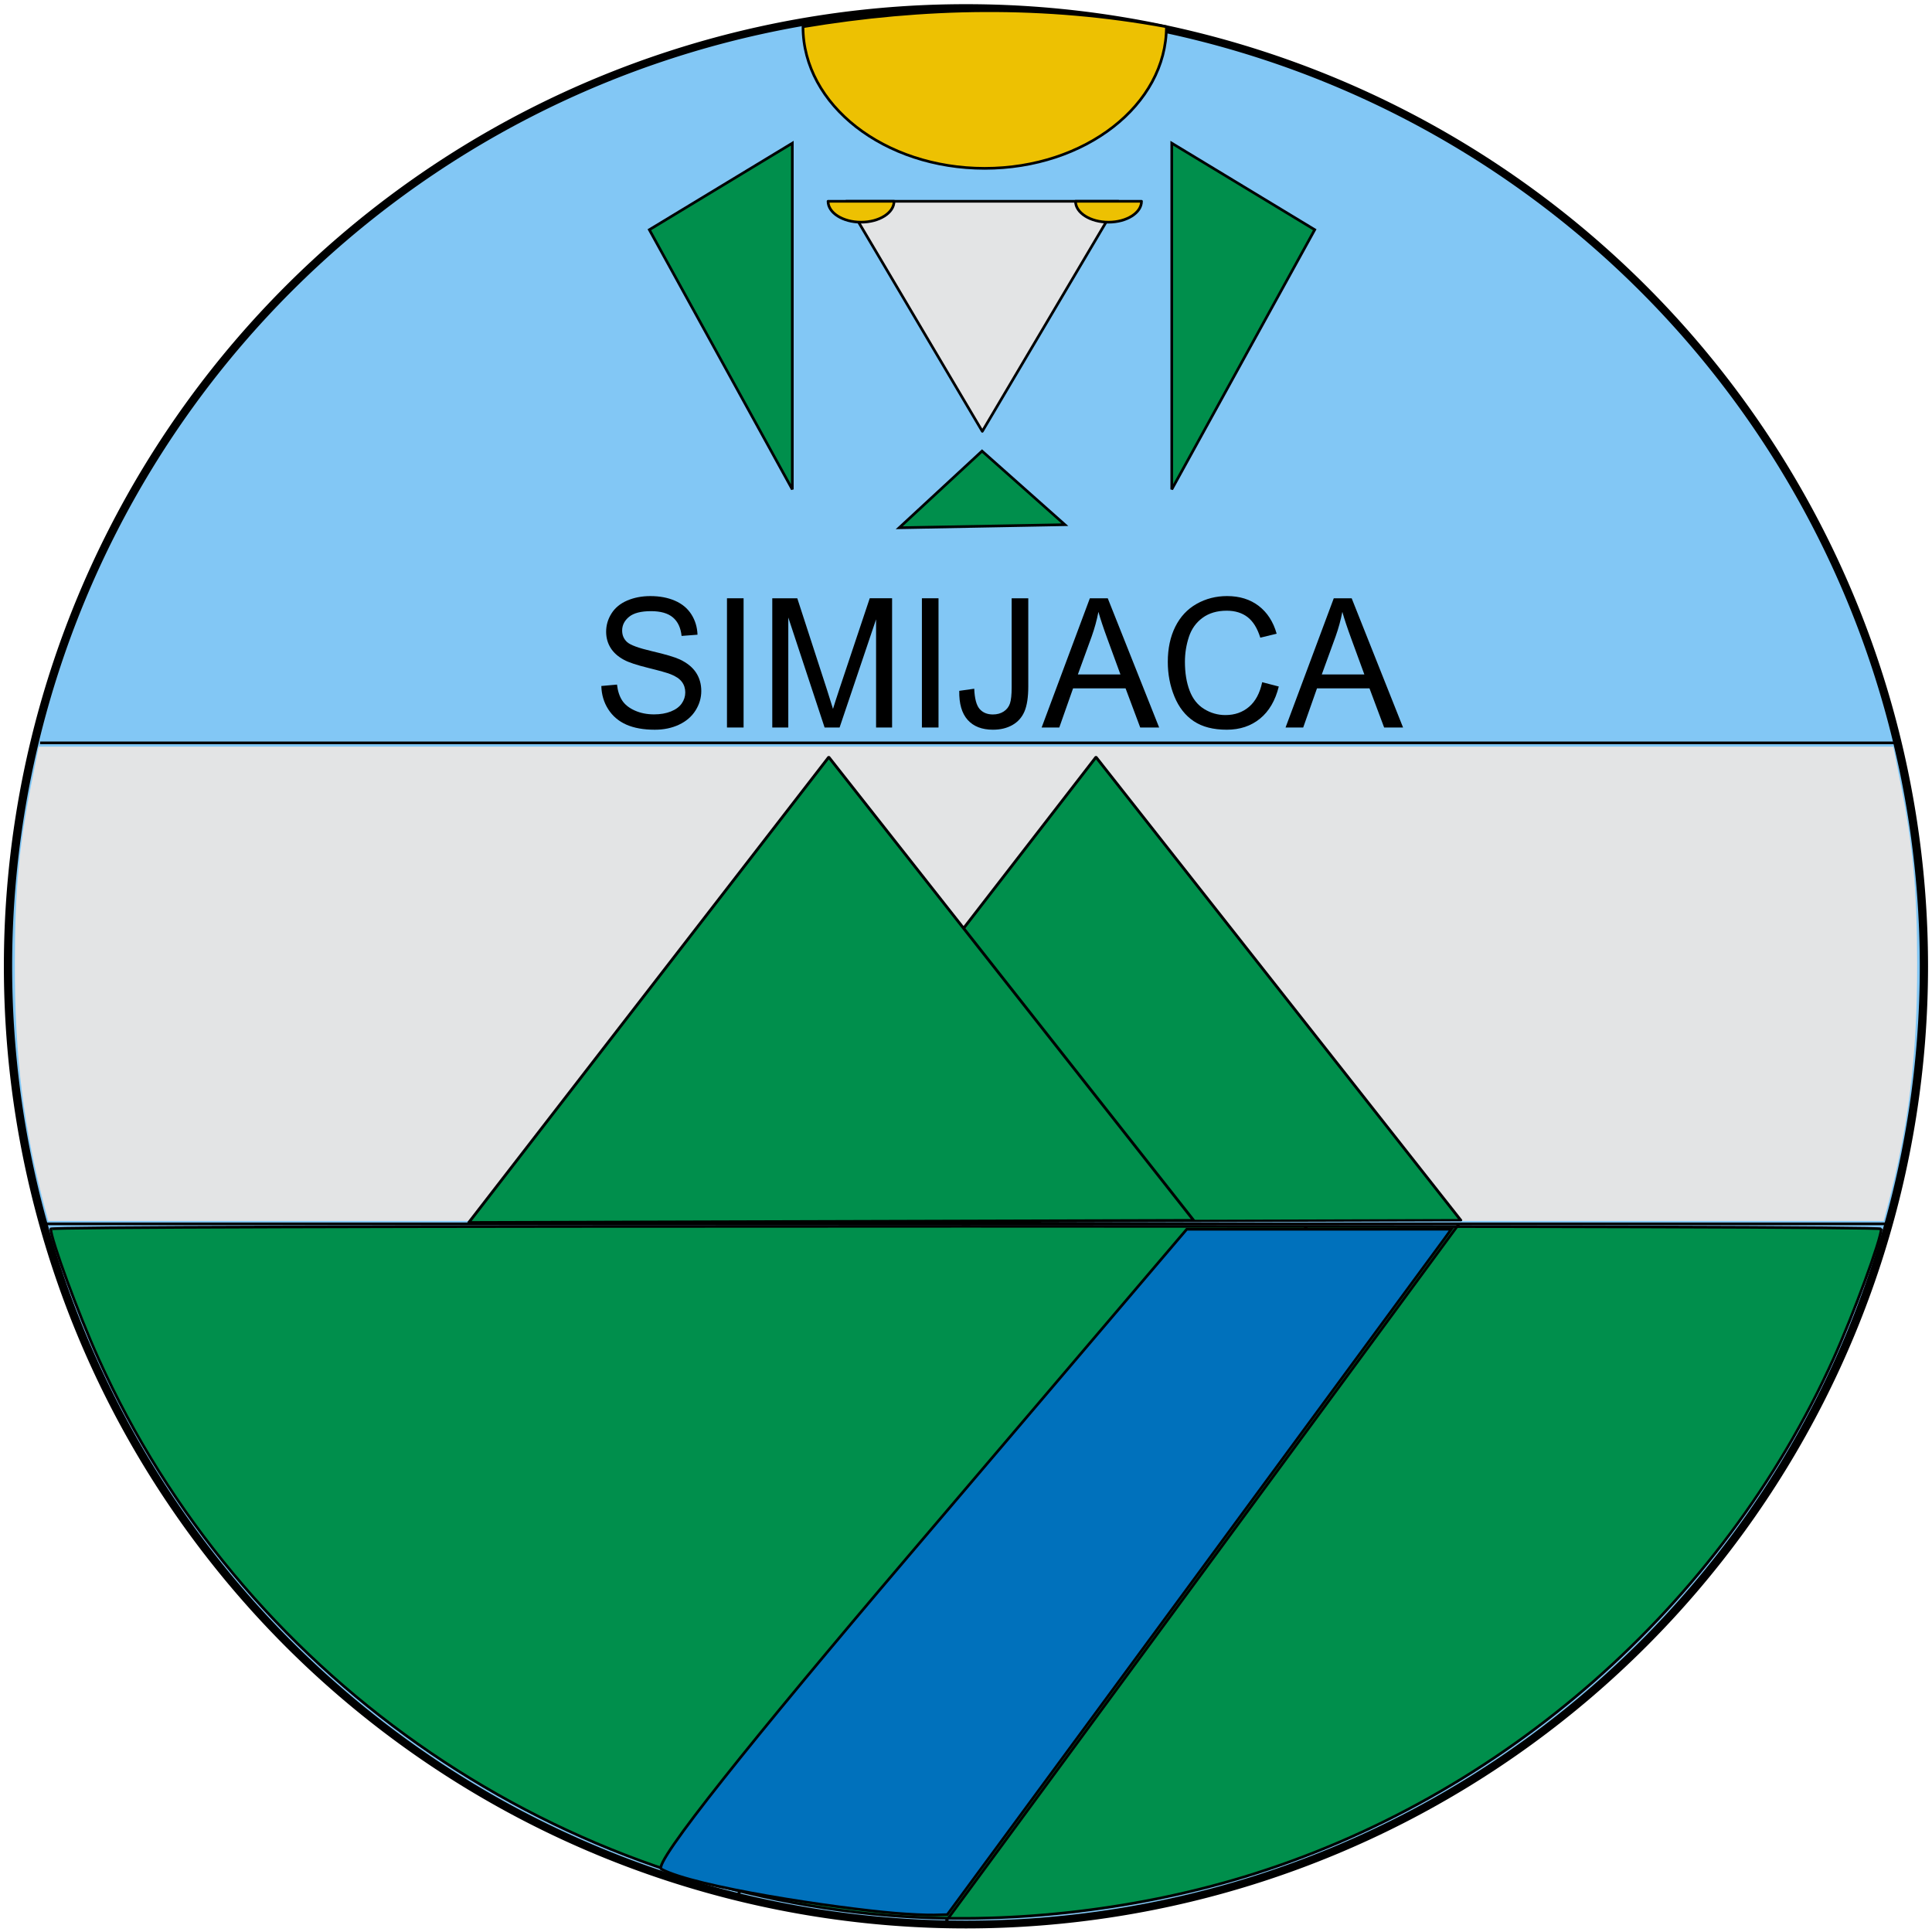
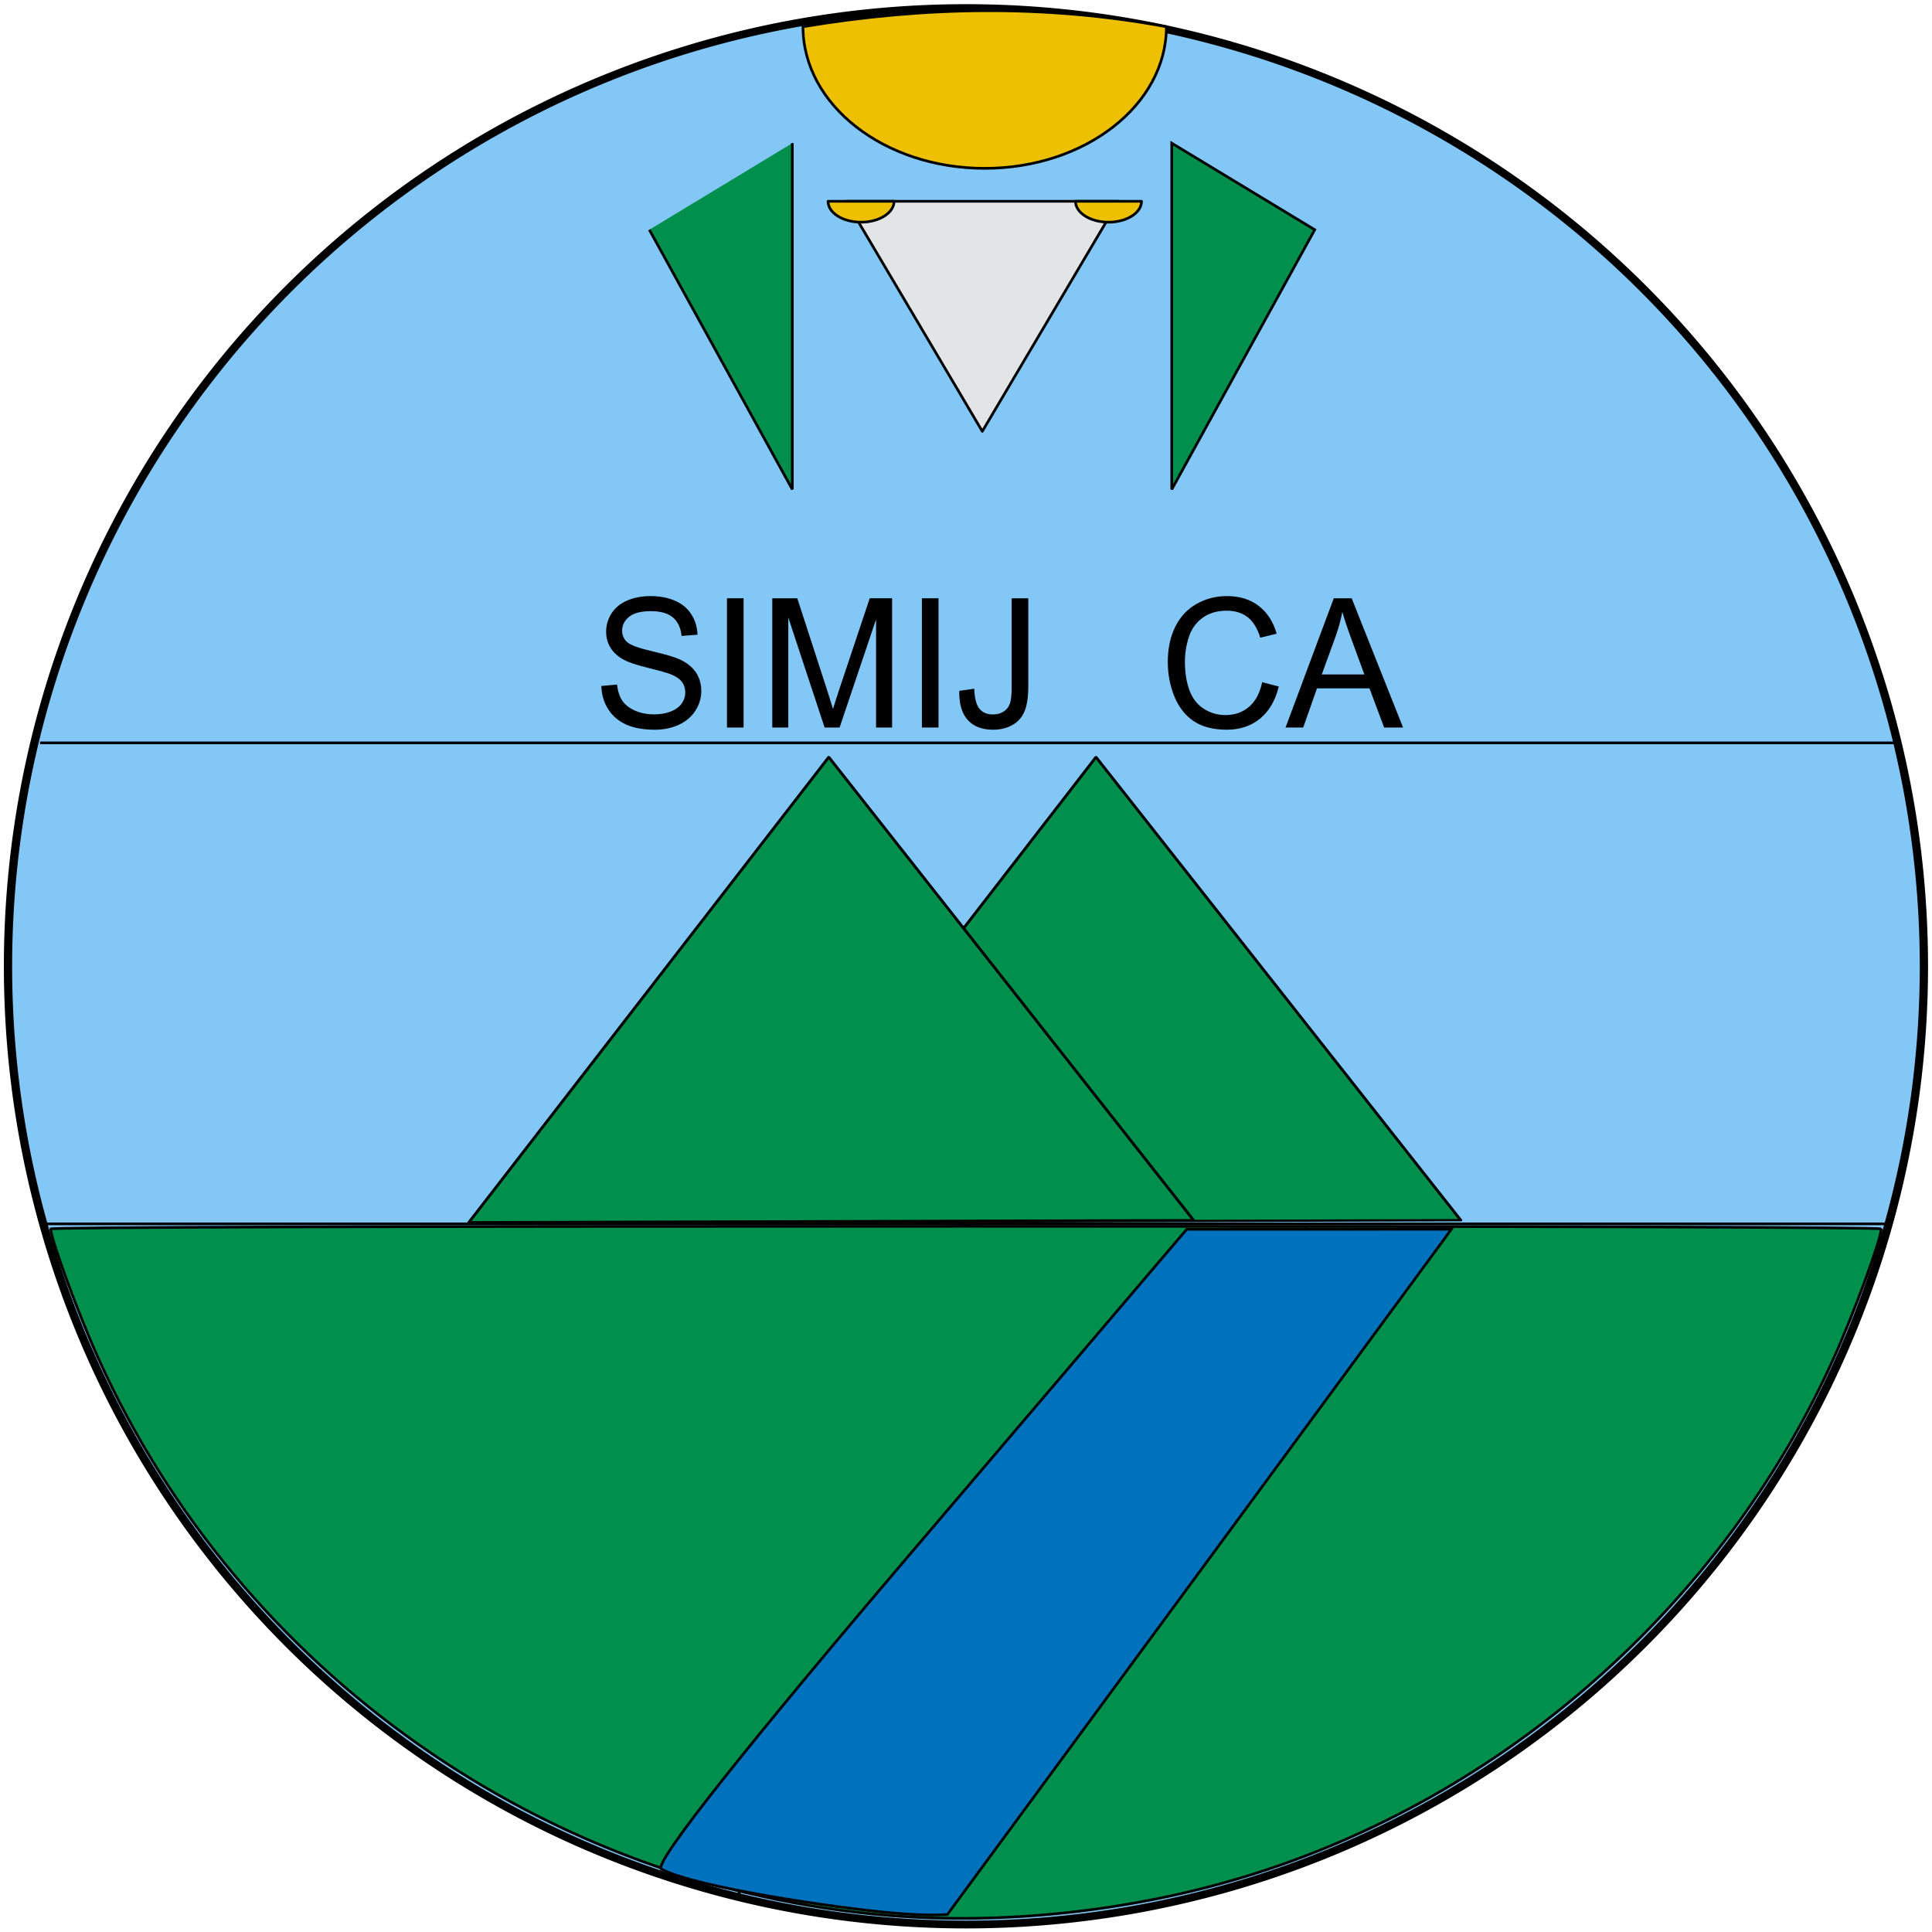
<svg xmlns="http://www.w3.org/2000/svg" xmlns:ns1="http://www.inkscape.org/namespaces/inkscape" xmlns:ns2="http://sodipodi.sourceforge.net/DTD/sodipodi-0.dtd" width="723" height="723" id="svg2" version="1.1" ns1:version="0.48.3.1 r9886" ns2:docname="Documento nuevo 1">
  <defs id="defs4" />
  <ns2:namedview id="base" pagecolor="#ffffff" bordercolor="#666666" borderopacity="1.0" ns1:pageopacity="0.0" ns1:pageshadow="2" ns1:zoom="1" ns1:cx="350" ns1:cy="304.00402" ns1:document-units="px" ns1:current-layer="layer1" showgrid="false" showguides="true" ns1:guide-bbox="true" ns1:window-width="1280" ns1:window-height="962" ns1:window-x="-8" ns1:window-y="-8" ns1:window-maximized="1" />
  <g ns1:label="Capa 1" ns1:groupmode="layer" id="layer1" transform="translate(0,-329.362)">
    <path ns2:type="arc" style="fill:#82c7f5;fill-opacity:1;stroke:#000000;stroke-width:2.568;stroke-linecap:round;stroke-linejoin:round;stroke-miterlimit:3.864;stroke-opacity:1;stroke-dasharray:none" id="path2985" ns2:cx="401.5" ns2:cy="373.5" ns2:rx="297.5" ns2:ry="316.5" d="m 699,373.5 a 297.5,316.5 0 1 1 -595,0 297.5,316.5 0 1 1 595,0 z" transform="matrix(1.205,0,0,1.133,-122.324,267.798)" />
    <path style="fill:none;stroke:#000000;stroke-width:1px;stroke-linecap:butt;stroke-linejoin:miter;stroke-opacity:1" d="m 14.995,607.362 695.009,0" id="path2987" ns1:connector-curvature="0" />
    <path style="fill:none;stroke:#000000;stroke-width:1px;stroke-linecap:butt;stroke-linejoin:miter;stroke-opacity:1" d="m 17.009,787.362 688.981,0" id="path2989" ns1:connector-curvature="0" />
-     <path style="fill:#e3e4e5;fill-opacity:1;stroke:none" d="m 17.073,453.161 c -8.255,-30.839 -11.591,-57.679 -11.529,-92.75 0.049,-27.417 1.593,-44.044 6.267,-67.5 l 2.69,-13.5 346.998,0 346.998,0 2.69,13.5 c 4.675,23.456 6.218,40.083 6.267,67.5 0.063,35.071 -3.274,61.911 -11.529,92.75 l -1.004,3.75 -343.423,0 -343.423,0 -1.004,-3.75 z" id="path2991" ns1:connector-curvature="0" transform="translate(0,329.362)" />
    <path style="fill:#008f4c;fill-opacity:1;stroke:#000000" d="M 332.5,716.81 C 204.124,706.266 89.822,625.721 36.878,508.495 29.366,491.861 19,463.685 19,459.899 c 0,-0.649 117.597,-0.988 342.5,-0.988 224.903,0 342.5,0.339 342.5,0.988 0,3.786 -10.366,31.962 -17.878,48.596 C 644.368,600.944 562.365,673.018 465.5,702.403 c -42.239,12.813 -89.743,17.959 -133,14.406 z" id="path2993" ns1:connector-curvature="0" transform="translate(0,329.362)" />
    <path style="fill:#edc102;fill-opacity:1;stroke:#000000;stroke-width:1;stroke-linecap:round;stroke-linejoin:round;stroke-miterlimit:3.864;stroke-opacity:1" d="m 436.5,339.362 c 0,29.271 -30.445,53 -68,53 -37.555,0 -68,-23.729 -68,-53 l 0,0 c 45.333,-7.595 90.667,-8.396 136,0 z" id="path3763" ns1:connector-curvature="0" ns2:nodetypes="csccc" />
-     <path style="fill:#008f4c;stroke:#000000;stroke-width:1px;stroke-linecap:butt;stroke-linejoin:miter;stroke-opacity:1" d="m 296.504,382.942 0,129.571 L 243,415.335 z" id="path3772" ns1:connector-curvature="0" />
+     <path style="fill:#008f4c;stroke:#000000;stroke-width:1px;stroke-linecap:butt;stroke-linejoin:miter;stroke-opacity:1" d="m 296.504,382.942 0,129.571 L 243,415.335 " id="path3772" ns1:connector-curvature="0" />
    <path style="fill:#008f4c;stroke:#000000;stroke-width:1px;stroke-linecap:butt;stroke-linejoin:miter;stroke-opacity:1" d="m 438.496,382.942 0,129.571 53.504,-97.179 z" id="path3772-1" ns1:connector-curvature="0" />
    <path style="fill:#e3e4e5;fill-opacity:1;stroke:#000000;stroke-width:1;stroke-linecap:round;stroke-linejoin:round;stroke-miterlimit:3.864;stroke-opacity:1" ns1:transform-center-y="14.348526" d="m 367.604,490.773 -50.932,-86.091 101.864,0 z" id="path3792" ns1:connector-curvature="0" />
    <path style="fill:#edc102;fill-opacity:1;stroke:#000000;stroke-width:1;stroke-linecap:round;stroke-linejoin:round;stroke-miterlimit:3.864;stroke-opacity:1" d="m 334.574,404.682 c 0,4.322 -5.528,7.826 -12.347,7.826 -6.819,0 -12.347,-3.504 -12.347,-7.826 0,0 0,0 0,0 l 12.347,0 z" id="path3796" ns1:connector-curvature="0" />
    <path style="fill:#edc102;fill-opacity:1;stroke:#000000;stroke-width:1;stroke-linecap:round;stroke-linejoin:round;stroke-miterlimit:3.864;stroke-opacity:1" d="m 427.178,404.682 c 0,4.322 -5.528,7.826 -12.347,7.826 -6.819,0 -12.347,-3.504 -12.347,-7.826 0,0 0,0 0,0 l 12.347,0 z" id="path3796-7" ns1:connector-curvature="0" />
-     <path style="fill:#008f4c;stroke:#000000;stroke-width:1px;stroke-linecap:butt;stroke-linejoin:miter;stroke-opacity:1" d="m 336.5,526.862 62,-1.148 -31,-27.549 z" id="path3819" ns1:connector-curvature="0" />
    <g transform="matrix(1.641,0,0,1.689,-129.09,232.697)" style="font-size:40px;font-style:normal;font-weight:normal;line-height:125%;letter-spacing:0px;word-spacing:0px;writing-mode:lr-tb;fill:#000000;fill-opacity:1;stroke:none;font-family:sans;-inkscape-font-specification:Sans" id="flowRoot3821">
      <path d="m 215.797,209.224 3.574,-0.312 c 0.169,1.432 0.563,2.607 1.182,3.525 0.618,0.918 1.579,1.66 2.881,2.227 1.302,0.566 2.767,0.85 4.395,0.85 1.445,1e-5 2.721,-0.215 3.828,-0.645 1.107,-0.43 1.93,-1.019 2.471,-1.768 0.54,-0.749 0.811,-1.566 0.811,-2.451 -2e-5,-0.898 -0.26,-1.683 -0.781,-2.354 -0.521,-0.671 -1.38,-1.234 -2.578,-1.689 -0.768,-0.299 -2.467,-0.765 -5.098,-1.396 -2.63,-0.631 -4.473,-1.227 -5.527,-1.787 -1.367,-0.716 -2.386,-1.605 -3.057,-2.666 -0.671,-1.061 -1.006,-2.249 -1.006,-3.564 0,-1.445 0.41,-2.796 1.23,-4.053 0.82,-1.256 2.018,-2.21 3.594,-2.861 1.576,-0.651 3.327,-0.977 5.254,-0.977 2.122,2e-5 3.994,0.342 5.615,1.025 1.621,0.684 2.868,1.689 3.74,3.018 0.872,1.328 1.341,2.832 1.406,4.512 l -3.633,0.273 c -0.195,-1.81 -0.856,-3.177 -1.982,-4.102 -1.126,-0.924 -2.79,-1.387 -4.99,-1.387 -2.292,2e-5 -3.962,0.42 -5.01,1.26 -1.048,0.84 -1.572,1.852 -1.572,3.037 -1e-5,1.029 0.371,1.875 1.113,2.539 0.729,0.664 2.633,1.344 5.713,2.041 3.079,0.697 5.192,1.305 6.338,1.826 1.667,0.768 2.897,1.742 3.691,2.92 0.794,1.178 1.191,2.536 1.191,4.072 -2e-5,1.523 -0.436,2.959 -1.309,4.307 -0.872,1.348 -2.126,2.396 -3.76,3.145 -1.634,0.749 -3.473,1.123 -5.518,1.123 -2.591,0 -4.762,-0.378 -6.514,-1.133 -1.751,-0.755 -3.125,-1.891 -4.121,-3.408 -0.996,-1.517 -1.52,-3.232 -1.572,-5.146 z" id="path3830" ns1:connector-curvature="0" />
      <path d="m 244.449,218.423 0,-28.633 3.789,0 0,28.633 z" id="path3832" ns1:connector-curvature="0" />
      <path d="m 254.781,218.423 0,-28.633 5.703,0 6.777,20.273 c 0.625,1.888 1.081,3.301 1.367,4.238 0.326,-1.042 0.833,-2.572 1.523,-4.59 l 6.855,-19.922 5.098,0 0,28.633 -3.652,0 0,-23.965 -8.32,23.965 -3.418,0 -8.281,-24.375 0,24.375 z" id="path3834" ns1:connector-curvature="0" />
      <path d="m 288.902,218.423 0,-28.633 3.789,0 0,28.633 z" id="path3836" ns1:connector-curvature="0" />
      <path d="m 297.418,210.298 3.418,-0.469 c 0.091,2.188 0.501,3.685 1.23,4.492 0.729,0.807 1.738,1.211 3.027,1.211 0.951,1e-5 1.771,-0.218 2.461,-0.654 0.69,-0.436 1.165,-1.029 1.426,-1.777 0.26,-0.749 0.391,-1.943 0.391,-3.584 l 0,-19.727 3.789,0 0,19.512 c -2e-5,2.396 -0.29,4.251 -0.869,5.566 -0.579,1.315 -1.497,2.318 -2.754,3.008 -1.257,0.69 -2.731,1.035 -4.424,1.035 -2.513,0 -4.437,-0.723 -5.771,-2.168 -1.335,-1.445 -1.976,-3.594 -1.924,-6.445 z" id="path3838" ns1:connector-curvature="0" />
-       <path d="m 316.207,218.423 10.996,-28.633 4.082,0 11.719,28.633 -4.316,0 -3.34,-8.672 -11.973,0 -3.145,8.672 z m 8.262,-11.758 9.707,0 -2.988,-7.93 c -0.911,-2.409 -1.589,-4.388 -2.031,-5.938 -0.365,1.836 -0.879,3.659 -1.543,5.469 z" id="path3840" ns1:connector-curvature="0" />
      <path d="m 366.5,208.384 3.789,0.957 c -0.794,3.112 -2.223,5.485 -4.287,7.119 -2.064,1.634 -4.587,2.451 -7.568,2.451 -3.086,0 -5.596,-0.628 -7.529,-1.885 -1.934,-1.256 -3.405,-3.076 -4.414,-5.459 -1.009,-2.383 -1.514,-4.941 -1.514,-7.676 0,-2.982 0.57,-5.583 1.709,-7.803 1.139,-2.22 2.76,-3.906 4.863,-5.059 2.103,-1.152 4.417,-1.728 6.943,-1.729 2.865,2e-5 5.273,0.729 7.227,2.188 1.953,1.458 3.314,3.509 4.082,6.152 l -3.73,0.879 c -0.664,-2.083 -1.628,-3.6 -2.891,-4.551 -1.263,-0.95 -2.852,-1.426 -4.766,-1.426 -2.201,3e-5 -4.04,0.527 -5.518,1.582 -1.478,1.055 -2.516,2.471 -3.115,4.248 -0.599,1.777 -0.898,3.61 -0.898,5.498 0,2.435 0.355,4.561 1.064,6.377 0.71,1.816 1.813,3.174 3.311,4.072 1.497,0.898 3.118,1.348 4.863,1.348 2.122,1e-5 3.919,-0.612 5.391,-1.836 1.471,-1.224 2.467,-3.04 2.988,-5.449 z" id="path3842" ns1:connector-curvature="0" />
      <path d="m 371.832,218.423 10.996,-28.633 4.082,0 11.719,28.633 -4.316,0 -3.34,-8.672 -11.973,0 -3.145,8.672 z m 8.262,-11.758 9.707,0 -2.988,-7.93 c -0.911,-2.409 -1.589,-4.388 -2.031,-5.938 -0.365,1.836 -0.879,3.659 -1.543,5.469 z" id="path3844" ns1:connector-curvature="0" />
    </g>
    <path ns2:type="star" style="fill:#008f4c;fill-opacity:1;stroke:#000000;stroke-width:1.719;stroke-linecap:round;stroke-linejoin:round;stroke-miterlimit:3.864;stroke-opacity:1;stroke-dasharray:none" id="path3846-4" ns2:sides="3" ns2:cx="210" ns2:cy="341" ns2:r1="231.57288" ns2:r2="115.78644" ns2:arg1="0.51968173" ns2:arg2="1.5668793" ns1:flatsided="true" ns1:rounded="0" ns1:randomized="0" d="M 411,456 9.907,457.571 209.093,109.429 z" transform="matrix(0.676,0,0,0.5,268.8,557.983)" ns1:transform-center-x="-0.3067206" ns1:transform-center-y="-28.761742" />
    <path ns2:type="star" style="fill:#008f4c;fill-opacity:1;stroke:#000000;stroke-width:1.719;stroke-linecap:round;stroke-linejoin:round;stroke-miterlimit:3.864;stroke-opacity:1;stroke-dasharray:none" id="path3846" ns2:sides="3" ns2:cx="210" ns2:cy="341" ns2:r1="231.57288" ns2:r2="115.78644" ns2:arg1="0.51968173" ns2:arg2="1.5668793" ns1:flatsided="true" ns1:rounded="0" ns1:randomized="0" d="M 411,456 9.907,457.571 209.093,109.429 z" transform="matrix(0.676,0,0,0.5,168.8,557.983)" ns1:transform-center-x="-0.3067206" ns1:transform-center-y="-28.761742" />
-     <path style="fill:none;stroke:#000000;stroke-width:1px;stroke-linecap:butt;stroke-linejoin:miter;stroke-opacity:1" d="M 546,458 354,719" id="path3866" ns1:connector-curvature="0" transform="translate(0,329.362)" />
    <path style="fill:none;stroke:#000000;stroke-width:1px;stroke-linecap:butt;stroke-linejoin:miter;stroke-opacity:1" d="M 489,459 276,709" id="path3868" ns1:connector-curvature="0" transform="translate(0,329.362)" />
    <path style="fill:#0071bc;fill-opacity:1;stroke:#000000" d="m 334.737,715.932 c -21.579,-1.83 -74.374,-9.612 -87.237,-16.472 -3.453,-1.841 34.625,-49.25 92.1,-116.734 l 104.5,-122.698 72.212,-0.016 26.812,-0.016 -3.073,4.25 c -1.69,2.337 -44.131,60.05 -94.312,128.25 l -91.239,124 -5,0.132 c -2.75,0.072 -9.393,-0.241 -14.763,-0.696 l 0,0 z" id="path3870" ns1:connector-curvature="0" transform="translate(0,329.362)" ns2:nodetypes="csscccsscsccc" />
  </g>
</svg>